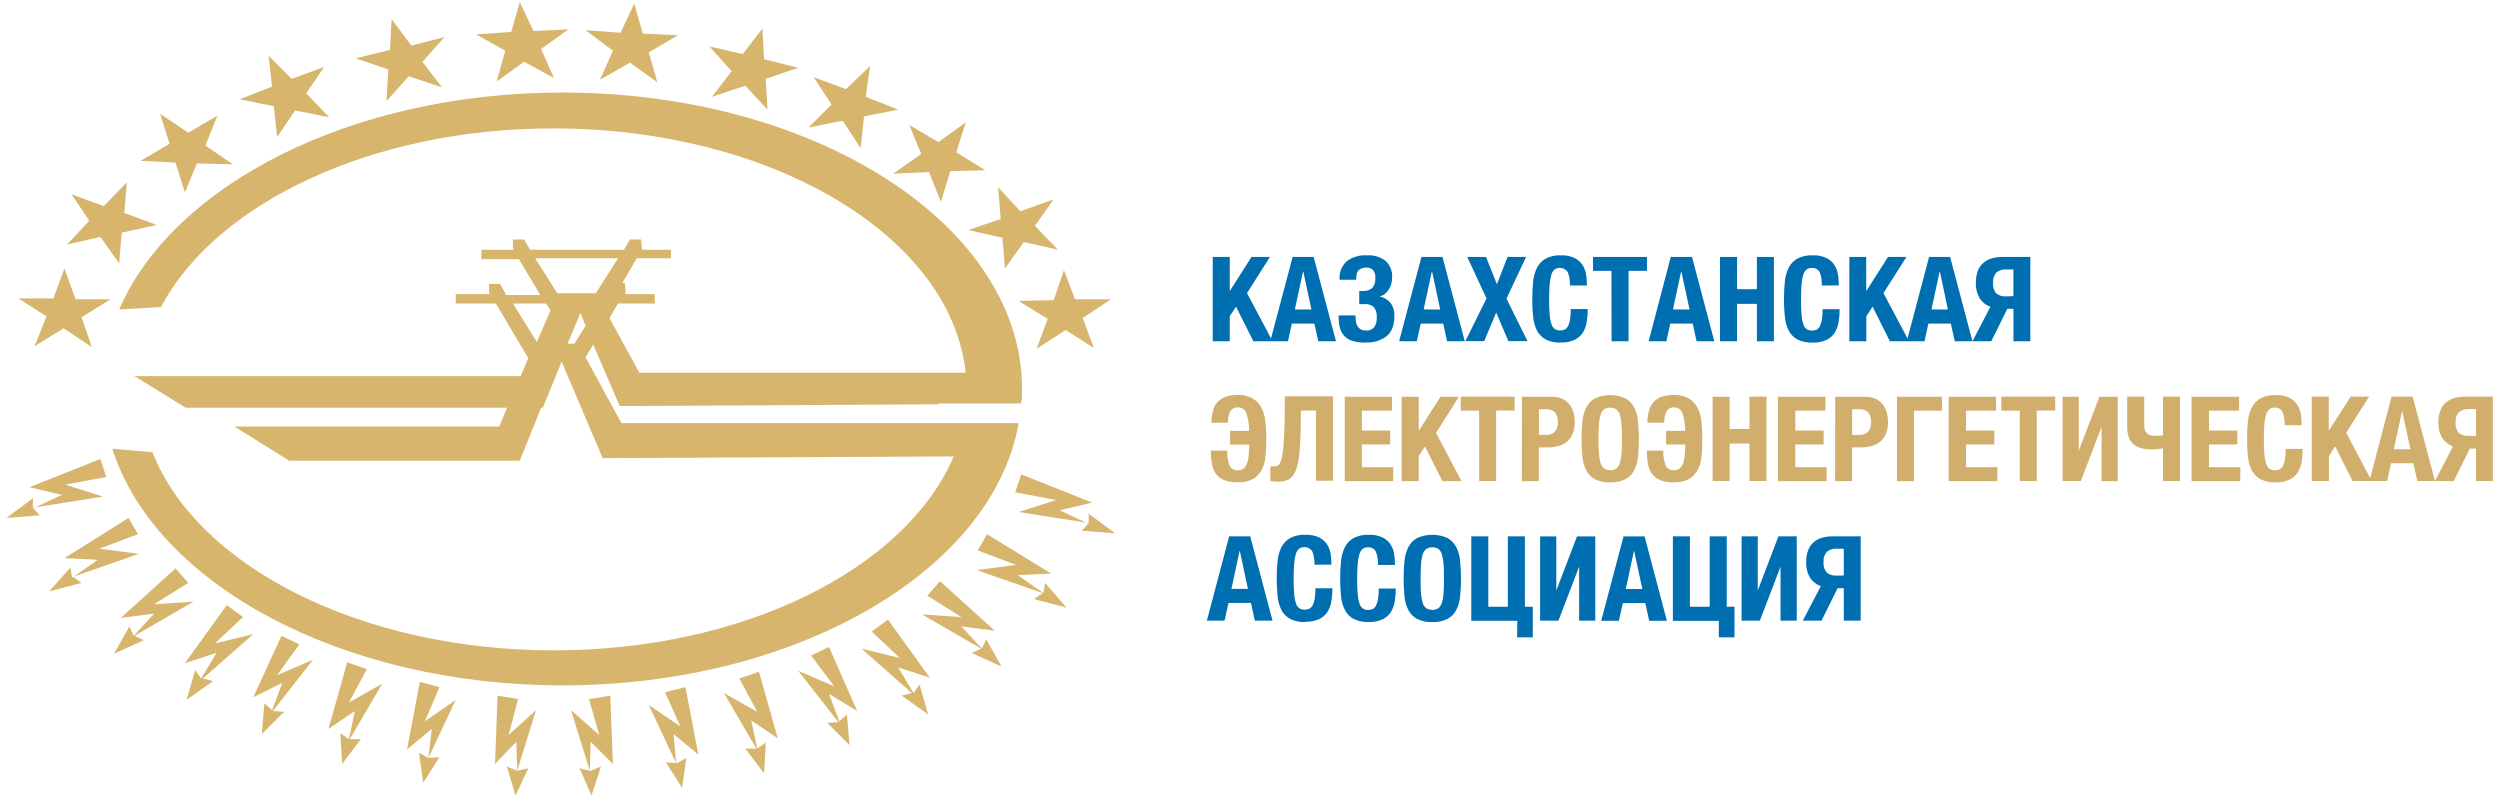
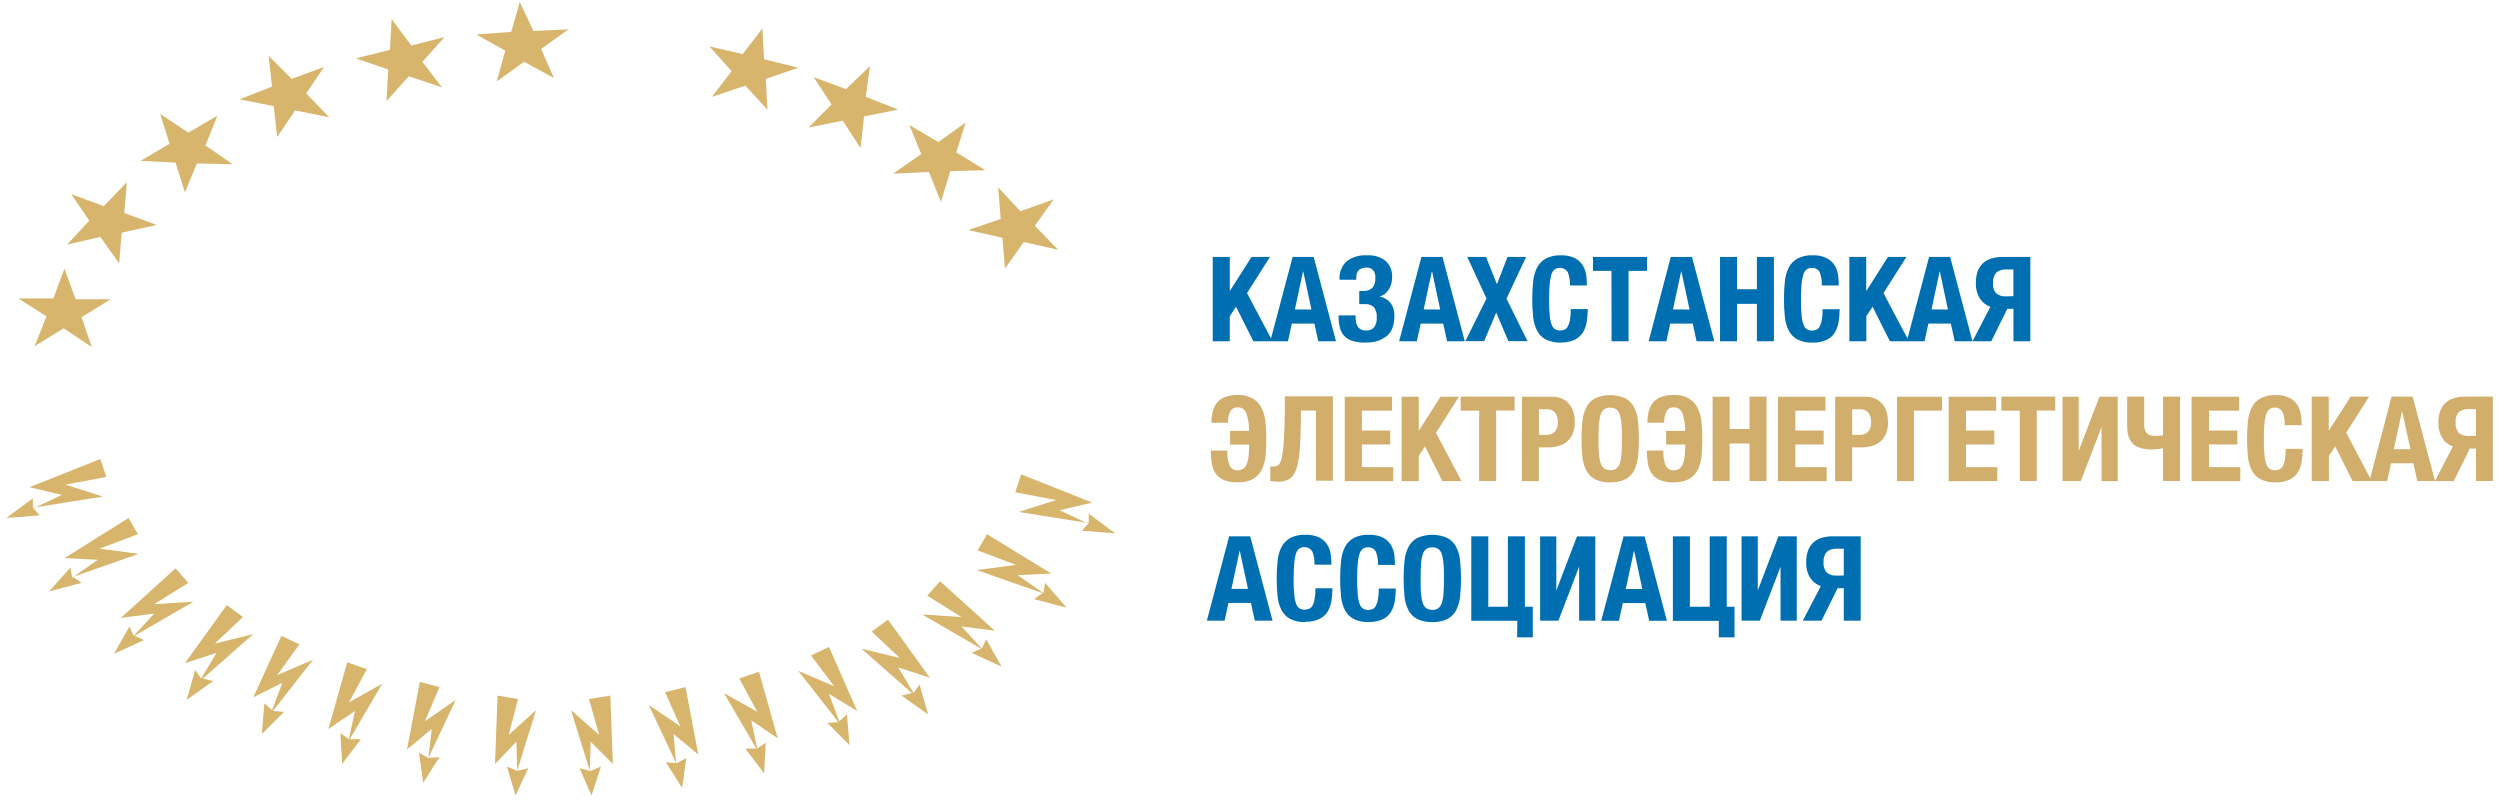
<svg xmlns="http://www.w3.org/2000/svg" width="195" height="63" viewBox="0 0 195 63" fill="none">
  <path fill-rule="evenodd" clip-rule="evenodd" d="M53.47 53.592L51.87 53.992L53.07 56.657L50.605 54.991L52.737 59.522L51.937 59.456L53.203 61.454L53.536 59.122L52.803 59.522H52.737L52.537 57.257L54.469 58.856L53.47 53.592Z" fill="#D7B56D" />
  <path fill-rule="evenodd" clip-rule="evenodd" d="M7.827 35.802L8.294 37.202L5.096 37.801L8.027 38.734L2.564 39.6L3.097 40.2L0.498 40.4L2.564 38.867V39.667L4.829 38.601L2.297 38.001L7.827 35.802ZM10.026 40.4L10.759 41.666L7.761 42.798L10.826 43.198L5.695 44.997L6.361 45.464L3.83 46.13L5.495 44.264L5.629 45.064L7.627 43.665L5.029 43.531L10.026 40.4ZM13.691 44.331L14.69 45.464L12.025 47.129L15.09 46.929L10.492 49.595L11.225 49.928L8.893 50.994L10.093 48.862L10.426 49.595L12.025 47.862L9.426 48.195L13.691 44.331ZM17.689 47.196L18.954 48.129L16.756 50.194L19.754 49.461L15.823 52.926L16.622 53.126L14.557 54.592L15.223 52.26L15.69 52.926L16.889 50.927L14.424 51.727L17.689 47.196ZM21.953 49.595L23.352 50.261L21.62 52.66L24.418 51.46L21.287 55.458L22.153 55.525L20.42 57.257L20.62 54.858L21.22 55.391L22.02 53.259L19.754 54.392L21.953 49.595ZM27.083 51.66L28.616 52.193L27.217 54.792L29.815 53.326L27.283 57.657H28.149L26.684 59.589L26.55 57.19L27.217 57.657L27.683 55.458L25.617 56.857L27.083 51.66ZM79.654 37.002L79.188 38.401L82.386 39.001L79.454 39.933L84.918 40.8L84.385 41.399L86.984 41.599L84.918 40.067V40.866L82.653 39.8L85.185 39.2L79.654 37.002ZM76.989 41.666L76.256 42.932L79.254 44.064L76.189 44.464L81.32 46.263L80.654 46.73L83.186 47.396L81.52 45.464L81.387 46.263L79.388 44.864L81.986 44.731L76.989 41.666ZM73.325 45.33L72.325 46.463L74.99 48.129L71.925 47.929L76.523 50.594L75.79 50.927L78.122 51.993L76.922 49.861L76.589 50.594L74.99 48.862L77.589 49.195L73.325 45.33ZM69.26 48.329L67.994 49.261L70.193 51.327L67.195 50.594L71.126 54.059L70.326 54.259L72.392 55.725L71.725 53.392L71.259 54.059L70.06 52.06L72.525 52.859L69.26 48.329ZM64.663 50.461L63.263 51.127L65.062 53.526L62.264 52.326L65.395 56.324L64.529 56.391L66.262 58.123L66.062 55.725L65.462 56.258L64.663 54.126L66.861 55.458L64.663 50.461ZM59.199 52.393L57.666 52.926L59.066 55.525L56.467 54.059L58.999 58.39H58.133L59.599 60.322L59.732 57.923L59.066 58.39L58.599 56.191L60.665 57.59L59.199 52.393Z" fill="#D7B56D" />
  <path fill-rule="evenodd" clip-rule="evenodd" d="M32.746 53.192L34.279 53.592L33.146 56.257L35.545 54.592L33.413 59.122L34.279 59.056L33.013 61.055L32.68 58.723L33.413 59.122L33.679 56.857L31.747 58.456L32.746 53.192Z" fill="#D7B56D" />
  <path fill-rule="evenodd" clip-rule="evenodd" d="M38.81 54.258L40.409 54.525L39.676 57.323L41.809 55.391L40.343 60.122L41.209 59.922L40.209 62.054L39.543 59.789L40.343 60.122L40.276 57.856L38.61 59.589L38.81 54.258Z" fill="#D7B56D" />
  <path fill-rule="evenodd" clip-rule="evenodd" d="M47.605 54.258L45.939 54.525L46.739 57.323L44.54 55.391L46.006 60.122L45.206 59.922L46.139 62.054L46.872 59.789L46.072 60.122H46.006L46.072 57.856L47.805 59.589L47.605 54.258Z" fill="#D7B56D" />
  <path fill-rule="evenodd" clip-rule="evenodd" d="M1.431 23.276H4.162L5.029 20.944L5.895 23.342H8.627L6.361 24.741L7.161 27.073L4.962 25.608L2.697 27.007L3.629 24.675L1.431 23.276Z" fill="#D7B56D" />
  <path fill-rule="evenodd" clip-rule="evenodd" d="M5.563 15.147L8.095 16.08L9.894 14.214L9.694 16.613L12.226 17.546L9.494 18.145L9.294 20.544L7.828 18.478L5.229 19.078L6.962 17.212L5.563 15.147Z" fill="#D7B56D" />
  <path fill-rule="evenodd" clip-rule="evenodd" d="M12.492 8.884L14.69 10.35L16.956 9.017L16.023 11.349L18.155 12.815L15.357 12.748L14.424 15.014L13.691 12.682L10.959 12.548L13.224 11.216L12.492 8.884Z" fill="#D7B56D" />
  <path fill-rule="evenodd" clip-rule="evenodd" d="M18.688 7.751L21.219 6.751L20.953 4.353L22.752 6.152L25.284 5.219L23.885 7.285L25.684 9.15L23.018 8.617L21.619 10.683L21.353 8.284L18.688 7.751Z" fill="#D7B56D" />
  <path fill-rule="evenodd" clip-rule="evenodd" d="M27.75 4.553L30.415 3.886L30.549 1.488L32.081 3.553L34.679 2.887L32.947 4.819L34.48 6.818L31.881 5.952L30.149 7.884L30.282 5.419L27.75 4.553Z" fill="#D7B56D" />
  <path fill-rule="evenodd" clip-rule="evenodd" d="M37.145 2.687L39.876 2.487L40.543 0.155L41.609 2.42L44.341 2.287L42.208 3.82L43.208 6.085L40.876 4.819L38.744 6.352L39.41 3.953L37.145 2.687Z" fill="#D7B56D" />
-   <path fill-rule="evenodd" clip-rule="evenodd" d="M86.651 23.342H83.853L82.987 21.077L82.187 23.409L79.455 23.476L81.721 24.875L80.854 27.207L83.12 25.741L85.319 27.14L84.452 24.808L86.651 23.342Z" fill="#D7B56D" />
  <path fill-rule="evenodd" clip-rule="evenodd" d="M82.186 15.547L79.588 16.479L77.856 14.614L78.055 17.079L75.523 17.945L78.189 18.545L78.388 20.944L79.854 18.878L82.52 19.478L80.721 17.612L82.186 15.547Z" fill="#D7B56D" />
  <path fill-rule="evenodd" clip-rule="evenodd" d="M75.324 9.55L73.192 11.082L70.926 9.75L71.859 12.015L69.66 13.548L72.459 13.415L73.391 15.747L74.124 13.348L76.856 13.281L74.591 11.882L75.324 9.55Z" fill="#D7B56D" />
  <path fill-rule="evenodd" clip-rule="evenodd" d="M70.06 8.55L67.528 7.551L67.861 5.152L65.995 6.951L63.463 6.019L64.862 8.151L63.063 9.95L65.729 9.417L67.128 11.549L67.394 9.084L70.06 8.55Z" fill="#D7B56D" />
  <path fill-rule="evenodd" clip-rule="evenodd" d="M62.264 5.286L59.598 4.619L59.465 2.221L57.933 4.22L55.334 3.62L57.066 5.552L55.534 7.551L58.132 6.685L59.865 8.551L59.732 6.152L62.264 5.286Z" fill="#D7B56D" />
-   <path fill-rule="evenodd" clip-rule="evenodd" d="M52.869 2.754L50.137 2.62L49.471 0.288L48.405 2.554L45.673 2.354L47.805 3.953L46.806 6.218L49.138 4.886L51.27 6.418L50.603 4.086L52.869 2.754Z" fill="#D7B56D" />
-   <path fill-rule="evenodd" clip-rule="evenodd" d="M45.673 25.408L45.273 24.409L44.273 26.807H44.806L45.673 25.408ZM41.875 26.674L42.941 24.209L42.608 23.676H40.009L41.875 26.674ZM18.288 33.27H38.943L39.543 31.804H14.49L10.492 29.339H40.609L41.209 27.94L38.677 23.676H35.545V22.943H38.21L38.144 22.809V22.143H39.01L39.476 23.009H42.141L40.476 20.211H37.544V19.478H40.076L40.009 19.345V18.678H40.875L41.342 19.478H48.671L49.137 18.678H50.004L50.07 19.411V19.478H52.336V20.144H49.67L48.538 22.076H48.738L48.804 22.876L48.738 22.943H51.07V23.676H48.205L47.538 24.808L49.87 29.073H75.323C74.19 18.412 60.198 10.017 43.141 10.017C28.949 10.017 16.822 15.88 12.558 23.942L9.293 24.142C13.491 14.414 27.416 7.218 43.874 7.218C63.663 7.218 79.721 17.612 79.721 30.339C79.721 30.738 79.721 31.138 79.654 31.471H73.191V31.538L48.338 31.671L46.272 26.874L45.673 27.873L48.471 33.004H73.124H79.454C77.455 44.464 62.197 53.459 43.874 53.459C26.617 53.459 12.091 45.53 8.76 35.003L11.891 35.269C15.356 44.131 28.082 50.727 43.207 50.727C58.066 50.727 70.659 44.331 74.39 35.602L47.005 35.736L43.807 28.206L42.341 31.804H42.208L40.542 35.935H22.552L18.288 33.27ZM43.474 22.876H46.472L48.205 20.144H41.742L43.474 22.876Z" fill="#D7B56D" />
  <path d="M94.593 20.041H95.922V22.677H95.941L97.618 20.041H99.057L97.267 22.862L99.259 26.621H97.764L96.411 23.922L95.922 24.668V26.621H94.593V20.041ZM100.825 20.041H102.465L104.208 26.621H102.827L102.523 25.24H100.764L100.46 26.621H99.079L100.825 20.041ZM102.291 24.143L101.656 21.177H101.637L101.001 24.135L102.291 24.143ZM106.512 26.723C106.181 26.731 105.851 26.691 105.531 26.604C105.288 26.542 105.066 26.416 104.888 26.238C104.71 26.061 104.583 25.839 104.52 25.596C104.443 25.298 104.406 24.99 104.41 24.682V24.599H105.736V24.665C105.735 24.806 105.744 24.946 105.763 25.085C105.78 25.209 105.821 25.329 105.882 25.439C105.942 25.542 106.028 25.627 106.131 25.687C106.262 25.754 106.409 25.786 106.556 25.779C106.671 25.787 106.787 25.77 106.895 25.728C107.002 25.686 107.099 25.62 107.178 25.535C107.335 25.308 107.408 25.032 107.385 24.756C107.412 24.472 107.333 24.188 107.164 23.958C107.066 23.872 106.952 23.807 106.829 23.767C106.705 23.726 106.575 23.712 106.446 23.723H106.252C106.175 23.718 106.098 23.718 106.02 23.723V22.696C106.062 22.699 106.103 22.699 106.145 22.696H106.269C106.408 22.709 106.548 22.695 106.681 22.655C106.814 22.614 106.938 22.547 107.045 22.458C107.219 22.232 107.3 21.949 107.274 21.666C107.285 21.557 107.275 21.447 107.243 21.342C107.211 21.237 107.159 21.14 107.089 21.055C107.022 20.992 106.942 20.944 106.855 20.912C106.768 20.881 106.676 20.867 106.584 20.873C106.403 20.867 106.223 20.913 106.067 21.005C105.995 21.054 105.934 21.119 105.889 21.194C105.845 21.27 105.818 21.355 105.81 21.442C105.798 21.5 105.79 21.559 105.786 21.619C105.786 21.668 105.786 21.735 105.786 21.82H104.485V21.765C104.469 21.508 104.51 21.251 104.606 21.012C104.701 20.773 104.848 20.559 105.037 20.384C105.489 20.043 106.049 19.878 106.614 19.917C107.137 19.879 107.656 20.032 108.075 20.348C108.25 20.511 108.387 20.711 108.475 20.933C108.563 21.155 108.601 21.394 108.586 21.633C108.587 21.795 108.566 21.956 108.526 22.113C108.489 22.269 108.427 22.418 108.343 22.555C108.26 22.69 108.156 22.81 108.034 22.911C107.909 23.013 107.764 23.086 107.609 23.127C107.94 23.188 108.24 23.363 108.457 23.621C108.676 23.92 108.783 24.287 108.76 24.657C108.76 25.359 108.567 25.875 108.175 26.209C107.701 26.572 107.113 26.75 106.518 26.712L106.512 26.723ZM110.873 20.041H112.514L114.254 26.621H112.873L112.569 25.24H110.818L110.512 26.621H109.131L110.873 20.041ZM112.337 24.143L111.702 21.177H111.683L111.047 24.135L112.337 24.143ZM115.956 23.295L114.445 20.041H115.912L116.76 22.171L117.588 20.041H119.036L117.505 23.295L119.146 26.61H117.655L116.704 24.381L115.765 26.61H114.299L115.939 23.295H115.956ZM121.756 26.723C121.346 26.742 120.936 26.658 120.566 26.48C120.277 26.321 120.042 26.081 119.889 25.79C119.722 25.454 119.619 25.091 119.585 24.718C119.537 24.259 119.514 23.798 119.516 23.337C119.514 22.875 119.537 22.414 119.585 21.956C119.619 21.579 119.722 21.212 119.889 20.873C120.042 20.578 120.277 20.333 120.566 20.169C120.934 19.983 121.344 19.895 121.756 19.914C122.138 19.898 122.518 19.978 122.861 20.146C123.115 20.281 123.327 20.482 123.474 20.729C123.61 20.965 123.696 21.225 123.729 21.494C123.761 21.75 123.777 22.007 123.778 22.265H122.452C122.474 21.908 122.416 21.55 122.281 21.218C122.227 21.137 122.156 21.068 122.075 21.014C121.993 20.96 121.901 20.923 121.805 20.905C121.709 20.887 121.61 20.889 121.515 20.909C121.419 20.93 121.328 20.969 121.248 21.025C121.124 21.142 121.037 21.293 120.997 21.458C120.924 21.714 120.881 21.977 120.867 22.243C120.842 22.566 120.831 22.958 120.831 23.428C120.827 23.831 120.844 24.234 120.881 24.635C120.899 24.879 120.952 25.119 121.038 25.348C121.088 25.49 121.185 25.611 121.314 25.69C121.43 25.75 121.56 25.779 121.69 25.776C121.801 25.776 121.912 25.757 122.016 25.718C122.127 25.668 122.219 25.584 122.278 25.477C122.366 25.32 122.426 25.148 122.455 24.969C122.502 24.684 122.524 24.396 122.519 24.107H123.845C123.846 24.449 123.819 24.79 123.762 25.127C123.715 25.42 123.61 25.702 123.455 25.955C123.296 26.193 123.075 26.384 122.817 26.508C122.483 26.658 122.119 26.729 121.754 26.715L121.756 26.723ZM125.692 21.13H124.253V20.041H128.468V21.13H127.029V26.621H125.703L125.692 21.13ZM130.319 20.041H131.976L133.717 26.621H132.335L132.032 25.24H130.28L129.977 26.621H128.595L130.319 20.041ZM131.783 24.143L131.148 21.177H131.128L130.493 24.135L131.783 24.143ZM134.161 20.041H135.49V22.558H137.037V20.041H138.365V26.621H137.037V23.701H135.49V26.621H134.161V20.041ZM141.387 26.723C140.977 26.742 140.569 26.659 140.199 26.48C139.91 26.322 139.675 26.082 139.523 25.79C139.354 25.455 139.251 25.091 139.219 24.718C139.17 24.259 139.147 23.798 139.15 23.337C139.147 22.875 139.17 22.414 139.219 21.956C139.251 21.579 139.354 21.211 139.523 20.873C139.673 20.576 139.909 20.331 140.199 20.169C140.567 19.983 140.976 19.895 141.387 19.914C141.774 19.895 142.16 19.975 142.508 20.146C142.763 20.281 142.975 20.482 143.122 20.729C143.256 20.965 143.342 21.225 143.376 21.494C143.408 21.75 143.424 22.007 143.426 22.265H142.097C142.119 21.908 142.062 21.55 141.928 21.218C141.867 21.111 141.775 21.024 141.665 20.967C141.554 20.911 141.43 20.888 141.307 20.901C141.159 20.895 141.014 20.942 140.898 21.033C140.773 21.15 140.685 21.301 140.644 21.467C140.573 21.723 140.53 21.986 140.514 22.251C140.492 22.574 140.478 22.967 140.478 23.436C140.474 23.839 140.491 24.242 140.528 24.643C140.549 24.887 140.602 25.126 140.685 25.356C140.735 25.499 140.833 25.62 140.962 25.698C141.077 25.758 141.205 25.787 141.335 25.784C141.447 25.785 141.558 25.765 141.663 25.726C141.774 25.675 141.865 25.591 141.926 25.486C142.012 25.328 142.071 25.156 142.1 24.977C142.148 24.693 142.169 24.404 142.163 24.116H143.492C143.494 24.457 143.466 24.798 143.409 25.135C143.362 25.429 143.257 25.711 143.1 25.963C142.942 26.202 142.722 26.393 142.464 26.516C142.13 26.667 141.765 26.738 141.398 26.723H141.387ZM144.24 20.041H145.566V22.677H145.586L147.262 20.041H148.701L146.911 22.862L148.903 26.621H147.411L146.063 23.922L145.574 24.668V26.621H144.249V20.041H144.24ZM150.469 20.041H152.11L153.853 26.621H152.472L152.165 25.24H150.414L150.11 26.621H148.729L150.469 20.041ZM151.936 24.143L151.311 21.177H151.292L150.657 24.135L151.936 24.143ZM155.25 23.931C154.91 23.809 154.619 23.579 154.422 23.276C154.204 22.909 154.098 22.487 154.118 22.061C154.111 21.749 154.16 21.438 154.264 21.143C154.352 20.904 154.496 20.689 154.684 20.517C154.874 20.348 155.1 20.225 155.344 20.157C155.622 20.077 155.911 20.038 156.2 20.041H158.366V26.621H157.048V24.088H156.571L155.317 26.621H153.853L155.25 23.931ZM157.046 23.102V21.019H156.521C156.232 20.994 155.944 21.078 155.714 21.254C155.619 21.364 155.547 21.492 155.504 21.631C155.46 21.77 155.445 21.916 155.46 22.061C155.442 22.209 155.455 22.359 155.499 22.501C155.542 22.644 155.614 22.776 155.712 22.889C155.932 23.059 156.208 23.14 156.485 23.116L157.046 23.102ZM95.875 41.832H97.516L99.259 48.412H97.877L97.574 47.031H95.82L95.516 48.412H94.135L95.875 41.832ZM97.342 45.934L96.706 42.973H96.687L96.052 45.934H97.342ZM101.822 48.522C101.411 48.541 101.001 48.456 100.631 48.276C100.341 48.12 100.105 47.879 99.955 47.586C99.786 47.252 99.683 46.889 99.651 46.517C99.559 45.598 99.559 44.673 99.651 43.755C99.683 43.378 99.786 43.01 99.955 42.672C100.106 42.376 100.342 42.131 100.631 41.968C100.999 41.78 101.41 41.693 101.822 41.713C102.208 41.695 102.593 41.774 102.941 41.943C103.194 42.079 103.406 42.281 103.554 42.528C103.685 42.758 103.769 43.011 103.802 43.274C103.834 43.53 103.851 43.787 103.852 44.045H102.526C102.548 43.687 102.49 43.33 102.355 42.998C102.3 42.917 102.23 42.847 102.148 42.794C102.067 42.74 101.975 42.703 101.879 42.685C101.783 42.667 101.684 42.668 101.588 42.689C101.493 42.709 101.402 42.748 101.322 42.804C101.197 42.922 101.109 43.072 101.068 43.238C100.997 43.493 100.954 43.755 100.941 44.02C100.916 44.343 100.902 44.738 100.902 45.205C100.897 45.608 100.915 46.011 100.955 46.412C100.974 46.656 101.026 46.897 101.109 47.127C101.16 47.269 101.257 47.389 101.385 47.467C101.5 47.528 101.628 47.559 101.758 47.555C101.871 47.556 101.982 47.536 102.087 47.497C102.203 47.449 102.299 47.365 102.363 47.257C102.451 47.099 102.51 46.927 102.537 46.749C102.587 46.464 102.609 46.176 102.604 45.887H103.929C103.931 46.228 103.903 46.569 103.847 46.906C103.8 47.2 103.695 47.482 103.537 47.735C103.38 47.974 103.16 48.165 102.902 48.287C102.568 48.438 102.204 48.509 101.838 48.495L101.822 48.522ZM106.772 48.522C106.361 48.541 105.951 48.456 105.581 48.276C105.291 48.12 105.055 47.879 104.904 47.586C104.736 47.252 104.633 46.889 104.601 46.517C104.509 45.598 104.509 44.673 104.601 43.755C104.633 43.378 104.736 43.01 104.904 42.672C105.056 42.376 105.291 42.131 105.581 41.968C105.949 41.78 106.359 41.693 106.772 41.713C107.158 41.695 107.542 41.774 107.89 41.943C108.144 42.079 108.356 42.281 108.504 42.528C108.639 42.764 108.725 43.024 108.758 43.293C108.79 43.549 108.806 43.806 108.807 44.064H107.482C107.503 43.707 107.445 43.349 107.31 43.017C107.25 42.908 107.159 42.819 107.049 42.761C106.938 42.703 106.813 42.678 106.689 42.691C106.54 42.685 106.394 42.732 106.277 42.824C106.153 42.941 106.064 43.091 106.023 43.257C105.952 43.513 105.909 43.775 105.896 44.039C105.871 44.362 105.857 44.757 105.857 45.224C105.852 45.627 105.87 46.03 105.91 46.431C105.929 46.675 105.981 46.916 106.065 47.147C106.115 47.288 106.213 47.408 106.341 47.486C106.455 47.548 106.584 47.578 106.714 47.575C106.826 47.575 106.937 47.556 107.042 47.517C107.153 47.466 107.244 47.382 107.305 47.276C107.391 47.118 107.45 46.946 107.479 46.768C107.528 46.484 107.551 46.195 107.545 45.906H108.871C108.873 46.248 108.845 46.589 108.788 46.926C108.742 47.22 108.637 47.502 108.479 47.754C108.321 47.993 108.102 48.184 107.843 48.307C107.51 48.457 107.146 48.528 106.78 48.514L106.772 48.522ZM111.721 48.522C111.31 48.541 110.901 48.456 110.531 48.276C110.241 48.12 110.005 47.879 109.854 47.586C109.686 47.252 109.583 46.889 109.55 46.517C109.458 45.598 109.458 44.673 109.55 43.755C109.583 43.378 109.686 43.01 109.854 42.672C110.006 42.376 110.241 42.131 110.531 41.968C110.905 41.8 111.31 41.713 111.72 41.713C112.13 41.713 112.535 41.8 112.909 41.968C113.2 42.13 113.435 42.375 113.586 42.672C113.754 43.01 113.857 43.378 113.89 43.755C113.982 44.673 113.982 45.598 113.89 46.517C113.857 46.889 113.754 47.252 113.586 47.586C113.436 47.88 113.2 48.12 112.909 48.276C112.54 48.456 112.132 48.541 111.721 48.522ZM111.721 47.572C111.889 47.58 112.055 47.534 112.194 47.439C112.327 47.329 112.424 47.181 112.47 47.014C112.542 46.769 112.585 46.515 112.597 46.26C112.619 45.948 112.63 45.572 112.63 45.13C112.63 44.688 112.63 44.301 112.597 44.006C112.584 43.75 112.542 43.496 112.47 43.249C112.425 43.081 112.329 42.931 112.194 42.821C112.051 42.734 111.887 42.688 111.72 42.688C111.553 42.688 111.389 42.734 111.246 42.821C111.112 42.931 111.015 43.081 110.97 43.249C110.896 43.495 110.852 43.749 110.84 44.006C110.818 44.312 110.807 44.688 110.807 45.13C110.807 45.572 110.807 45.959 110.84 46.26C110.852 46.516 110.896 46.769 110.97 47.014C111.015 47.181 111.112 47.33 111.246 47.439C111.387 47.531 111.554 47.575 111.721 47.564V47.572ZM118.351 48.42H114.76V41.832H116.088V47.323H117.613V41.832H118.942V47.323H119.558V49.713H118.334L118.351 48.42ZM120.129 41.84H121.392V46.061L123.005 41.84H124.433V48.412H123.171V44.199L121.557 48.412H120.129V41.84ZM126.637 41.84H128.278L130.018 48.42H128.637L128.333 47.039H126.582L126.275 48.42H124.894L126.637 41.84ZM128.101 45.942L127.466 42.981H127.446L126.811 45.942H128.101ZM134.076 48.428H130.485V41.832H131.813V47.323H133.357V41.832H134.686V47.323H135.291V49.713H134.067V48.412L134.076 48.428ZM135.843 41.832H137.106V46.053L138.719 41.832H140.147V48.412H138.882V44.199L137.269 48.412H135.843V41.832ZM142.017 45.721C141.677 45.599 141.386 45.369 141.188 45.067C140.969 44.7 140.863 44.276 140.884 43.849C140.876 43.536 140.926 43.225 141.031 42.931C141.119 42.692 141.263 42.477 141.451 42.304C141.64 42.137 141.865 42.014 142.108 41.945C142.387 41.866 142.677 41.828 142.967 41.832H145.133V48.412H143.815V45.879H143.334L142.08 48.412H140.616L142.025 45.721H142.017ZM143.815 44.893V42.799H143.301C143.013 42.775 142.725 42.858 142.495 43.034C142.4 43.144 142.328 43.272 142.284 43.411C142.241 43.549 142.226 43.696 142.241 43.84C142.223 43.988 142.236 44.138 142.279 44.28C142.322 44.423 142.393 44.555 142.489 44.669C142.711 44.838 142.987 44.919 143.265 44.895L143.815 44.893Z" fill="#006FB2" />
  <path d="M96.521 37.62C96.154 37.633 95.788 37.57 95.447 37.435C95.192 37.326 94.973 37.15 94.814 36.924C94.66 36.689 94.561 36.423 94.521 36.145C94.469 35.815 94.442 35.481 94.439 35.148H95.728C95.703 35.557 95.771 35.967 95.927 36.346C95.986 36.456 96.075 36.546 96.184 36.607C96.293 36.667 96.416 36.694 96.54 36.686C96.696 36.693 96.85 36.648 96.977 36.559C97.102 36.461 97.198 36.33 97.253 36.181C97.33 35.98 97.378 35.768 97.394 35.554C97.416 35.302 97.433 35.001 97.438 34.678H95.947V33.606H97.43C97.436 33.137 97.362 32.67 97.212 32.225C97.165 32.088 97.074 31.97 96.954 31.889C96.834 31.808 96.691 31.768 96.546 31.775C96.435 31.766 96.324 31.787 96.224 31.836C96.124 31.884 96.039 31.959 95.977 32.051C95.835 32.337 95.768 32.655 95.781 32.974H94.488C94.491 32.66 94.532 32.347 94.61 32.043C94.672 31.791 94.793 31.559 94.963 31.363C95.138 31.176 95.355 31.034 95.596 30.949C95.902 30.847 96.223 30.798 96.546 30.805C96.979 30.788 97.407 30.897 97.778 31.12C98.071 31.313 98.302 31.587 98.444 31.908C98.597 32.258 98.69 32.631 98.72 33.012C98.756 33.424 98.772 33.841 98.772 34.267C98.772 34.692 98.756 35.095 98.72 35.509C98.693 35.882 98.6 36.247 98.444 36.587C98.298 36.899 98.063 37.163 97.77 37.343C97.389 37.55 96.959 37.646 96.527 37.62H96.521ZM99.653 37.573C99.551 37.572 99.449 37.566 99.347 37.553C99.259 37.546 99.171 37.534 99.084 37.517V36.382C99.119 36.386 99.154 36.386 99.189 36.382H99.267C99.364 36.382 99.461 36.375 99.557 36.36C99.607 36.349 99.654 36.327 99.695 36.297C99.737 36.266 99.771 36.228 99.797 36.183C99.888 36.035 99.95 35.871 99.982 35.7C100.046 35.39 100.09 35.077 100.112 34.761C100.145 34.355 100.17 33.841 100.189 33.217C100.209 32.593 100.217 31.836 100.217 30.916H103.968V37.498H102.642V32.024H101.471C101.471 32.797 101.46 33.473 101.438 34.051C101.416 34.628 101.383 35.123 101.333 35.534C101.297 35.878 101.228 36.218 101.126 36.548C101.055 36.776 100.941 36.988 100.789 37.172C100.659 37.318 100.492 37.426 100.305 37.484C100.094 37.546 99.874 37.576 99.653 37.573ZM104.902 30.944H108.578V32.032H106.227V33.581H108.437V34.667H106.227V36.438H108.672V37.526H104.89V30.935L104.902 30.944ZM109.335 30.944H110.661V33.581H110.68L112.359 30.944H113.796L112.009 33.764L113.997 37.526H112.506L111.15 34.824L110.661 35.57V37.526H109.327V30.935L109.335 30.944ZM115.373 32.032H113.934V30.935H118.138V32.024H116.699V37.517H115.373V32.032ZM118.71 30.944H121.033C121.326 30.935 121.617 30.993 121.883 31.115C122.1 31.218 122.289 31.372 122.436 31.562C122.578 31.75 122.682 31.964 122.74 32.192C122.803 32.428 122.834 32.672 122.833 32.916C122.84 33.219 122.788 33.521 122.682 33.805C122.589 34.04 122.444 34.25 122.256 34.418C122.066 34.584 121.841 34.707 121.599 34.778C121.32 34.861 121.031 34.902 120.74 34.899H120.03V37.526H118.704L118.71 30.944ZM120.627 33.921C120.744 33.926 120.861 33.907 120.971 33.866C121.081 33.825 121.182 33.762 121.267 33.681C121.356 33.579 121.423 33.461 121.465 33.333C121.506 33.205 121.522 33.069 121.51 32.935C121.53 32.666 121.455 32.398 121.298 32.178C121.206 32.085 121.095 32.013 120.972 31.968C120.849 31.924 120.718 31.908 120.588 31.921H120.035V33.921H120.627ZM125.598 37.628C125.187 37.647 124.778 37.562 124.408 37.382C124.118 37.226 123.882 36.985 123.731 36.692C123.563 36.358 123.46 35.995 123.427 35.623C123.335 34.704 123.335 33.779 123.427 32.861C123.459 32.484 123.562 32.116 123.731 31.778C123.881 31.48 124.117 31.233 124.408 31.071C124.782 30.903 125.187 30.817 125.597 30.817C126.007 30.817 126.412 30.903 126.786 31.071C127.077 31.233 127.313 31.48 127.463 31.778C127.632 32.116 127.735 32.484 127.767 32.861C127.859 33.779 127.859 34.704 127.767 35.623C127.734 35.995 127.631 36.358 127.463 36.692C127.312 36.985 127.076 37.226 126.786 37.382C126.412 37.562 125.999 37.643 125.585 37.62L125.598 37.628ZM125.598 36.678C125.767 36.687 125.933 36.639 126.071 36.542C126.205 36.434 126.301 36.286 126.347 36.12C126.422 35.874 126.465 35.62 126.477 35.363C126.499 35.054 126.51 34.678 126.51 34.236C126.51 33.791 126.51 33.407 126.477 33.109C126.465 32.853 126.421 32.6 126.347 32.355C126.302 32.187 126.205 32.037 126.071 31.927C125.929 31.839 125.764 31.792 125.597 31.792C125.43 31.792 125.266 31.839 125.123 31.927C124.989 32.037 124.892 32.187 124.847 32.355C124.773 32.6 124.729 32.853 124.717 33.109C124.695 33.419 124.684 33.791 124.684 34.236C124.684 34.681 124.684 35.065 124.717 35.363C124.729 35.62 124.772 35.874 124.847 36.12C124.893 36.286 124.99 36.434 125.123 36.542C125.259 36.633 125.421 36.678 125.585 36.669L125.598 36.678ZM130.545 37.628C130.179 37.641 129.814 37.578 129.474 37.443C129.213 37.334 128.989 37.153 128.827 36.921C128.674 36.686 128.573 36.42 128.532 36.142C128.482 35.812 128.455 35.479 128.449 35.145H129.739C129.717 35.554 129.785 35.963 129.938 36.344C129.997 36.453 130.086 36.543 130.195 36.603C130.303 36.663 130.427 36.691 130.551 36.683C130.707 36.691 130.862 36.646 130.99 36.556C131.115 36.458 131.211 36.327 131.266 36.178C131.342 35.977 131.389 35.765 131.404 35.551C131.429 35.3 131.446 34.998 131.451 34.675H129.957V33.606H131.443C131.449 33.137 131.375 32.67 131.225 32.225C131.177 32.088 131.086 31.97 130.966 31.889C130.845 31.807 130.702 31.768 130.556 31.775C130.448 31.769 130.34 31.791 130.243 31.839C130.146 31.888 130.064 31.961 130.004 32.051C129.863 32.338 129.794 32.654 129.805 32.974H128.496C128.498 32.66 128.537 32.347 128.615 32.043C128.679 31.792 128.801 31.559 128.971 31.363C129.145 31.177 129.361 31.035 129.601 30.949C129.907 30.847 130.228 30.798 130.551 30.805C130.986 30.786 131.418 30.895 131.791 31.12C132.084 31.313 132.314 31.586 132.454 31.908C132.609 32.257 132.702 32.631 132.73 33.012C132.763 33.424 132.78 33.841 132.78 34.267C132.78 34.692 132.763 35.095 132.73 35.509C132.704 35.882 132.61 36.247 132.454 36.587C132.307 36.899 132.073 37.162 131.78 37.343C131.399 37.55 130.967 37.646 130.534 37.62L130.545 37.628ZM133.584 30.944H134.912V33.46H136.459V30.935H137.788V37.517H136.459V34.595H134.912V37.517H133.584V30.944ZM138.708 30.944H142.387V32.032H140.036V33.581H142.246V34.667H140.036V36.438H142.478V37.526H138.68V30.935L138.708 30.944ZM143.144 30.944H145.464C145.758 30.934 146.05 30.993 146.317 31.115C146.534 31.218 146.723 31.372 146.87 31.562C147.012 31.75 147.116 31.964 147.174 32.192C147.235 32.428 147.267 32.672 147.268 32.916C147.274 33.219 147.222 33.522 147.113 33.805C147.023 34.04 146.878 34.251 146.69 34.418C146.499 34.585 146.274 34.707 146.03 34.778C145.752 34.861 145.464 34.902 145.174 34.899H144.464V37.526H143.138L143.144 30.944ZM145.061 33.921C145.178 33.926 145.295 33.907 145.405 33.866C145.515 33.825 145.616 33.762 145.701 33.681C145.789 33.579 145.856 33.46 145.898 33.332C145.939 33.204 145.955 33.069 145.944 32.935C145.962 32.666 145.887 32.399 145.732 32.178C145.64 32.085 145.529 32.014 145.406 31.969C145.283 31.925 145.152 31.908 145.022 31.921H144.469V33.921H145.061ZM147.964 30.944H151.474V32.032H149.289V37.526H147.964V30.944ZM152.018 30.944H155.698V32.032H153.347V33.581H155.557V34.667H153.347V36.438H155.789V37.526H151.991V30.935L152.018 30.944ZM157.543 32.032H156.104V30.935H160.308V32.024H158.869V37.517H157.543V32.032ZM160.879 30.944H162.142V35.167L163.755 30.944H165.183V37.526H163.921V33.305L162.307 37.517H160.879V30.944ZM168.724 34.962C168.581 34.995 168.436 35.018 168.29 35.032C168.144 35.048 167.996 35.056 167.848 35.056C167.178 35.056 166.689 34.913 166.382 34.626C166.074 34.338 165.92 33.888 165.92 33.275V30.935H167.249V33.145C167.243 33.293 167.267 33.44 167.318 33.579C167.357 33.679 167.421 33.767 167.503 33.836C167.582 33.901 167.678 33.944 167.779 33.96C167.888 33.982 167.999 33.993 168.111 33.993C168.191 33.993 168.288 33.993 168.387 33.993C168.497 33.985 168.607 33.971 168.716 33.952V30.935H170.042V37.517H168.716V34.954L168.724 34.962ZM170.972 30.944H174.649V32.032H172.301V33.581H174.511V34.667H172.301V36.438H174.743V37.526H170.942V30.935L170.972 30.944ZM177.508 37.628C177.097 37.646 176.688 37.561 176.317 37.382C176.028 37.224 175.792 36.984 175.64 36.692C175.473 36.357 175.37 35.995 175.337 35.623C175.245 34.704 175.245 33.779 175.337 32.861C175.37 32.484 175.473 32.117 175.64 31.778C175.792 31.481 176.027 31.235 176.317 31.071C176.686 30.885 177.096 30.798 177.508 30.817C177.89 30.8 178.27 30.88 178.613 31.049C178.867 31.184 179.079 31.386 179.226 31.634C179.361 31.869 179.448 32.13 179.48 32.399C179.512 32.654 179.528 32.91 179.53 33.167H178.204C178.225 32.811 178.167 32.454 178.032 32.123C177.972 32.013 177.882 31.924 177.771 31.865C177.661 31.807 177.535 31.782 177.411 31.794C177.262 31.788 177.116 31.836 176.999 31.93C176.875 32.046 176.788 32.196 176.748 32.361C176.676 32.616 176.632 32.88 176.618 33.145C176.593 33.468 176.582 33.863 176.582 34.33C176.578 34.733 176.595 35.136 176.632 35.537C176.651 35.782 176.704 36.023 176.789 36.252C176.84 36.394 176.937 36.514 177.066 36.592C177.182 36.653 177.311 36.683 177.441 36.681C177.553 36.682 177.664 36.661 177.767 36.62C177.884 36.573 177.981 36.489 178.044 36.38C178.131 36.223 178.191 36.051 178.22 35.874C178.267 35.589 178.289 35.301 178.284 35.012H179.61C179.611 35.354 179.584 35.695 179.527 36.032C179.48 36.325 179.375 36.606 179.22 36.86C179.062 37.099 178.841 37.29 178.582 37.413C178.249 37.566 177.885 37.637 177.519 37.623L177.508 37.628ZM180.314 30.935H181.643V33.573H181.659L183.352 30.935H184.789L183.002 33.755L184.993 37.517H183.499L182.143 34.816L181.656 35.562V37.517H180.314V30.935ZM186.545 30.935H188.186L189.929 37.517H188.548L188.244 36.136H186.501L186.197 37.517H184.816L186.545 30.935ZM188.012 35.037L187.374 32.079H187.358L186.719 35.037H188.012ZM191.327 34.824C190.987 34.703 190.696 34.474 190.498 34.172C190.281 33.804 190.176 33.381 190.194 32.954C190.187 32.642 190.237 32.331 190.343 32.037C190.431 31.797 190.575 31.582 190.763 31.41C190.953 31.243 191.177 31.12 191.421 31.051C191.7 30.971 191.989 30.932 192.28 30.935H194.445V37.517H193.128V34.987H192.647L191.393 37.523H189.929L191.327 34.824ZM193.125 33.996V31.905H192.6C192.311 31.879 192.023 31.963 191.794 32.14C191.698 32.249 191.626 32.378 191.582 32.516C191.539 32.655 191.524 32.801 191.539 32.946C191.523 33.094 191.537 33.243 191.579 33.386C191.622 33.528 191.693 33.66 191.788 33.775C192.01 33.941 192.285 34.021 192.561 33.998L193.125 33.996Z" fill="#D2AE6D" />
</svg>